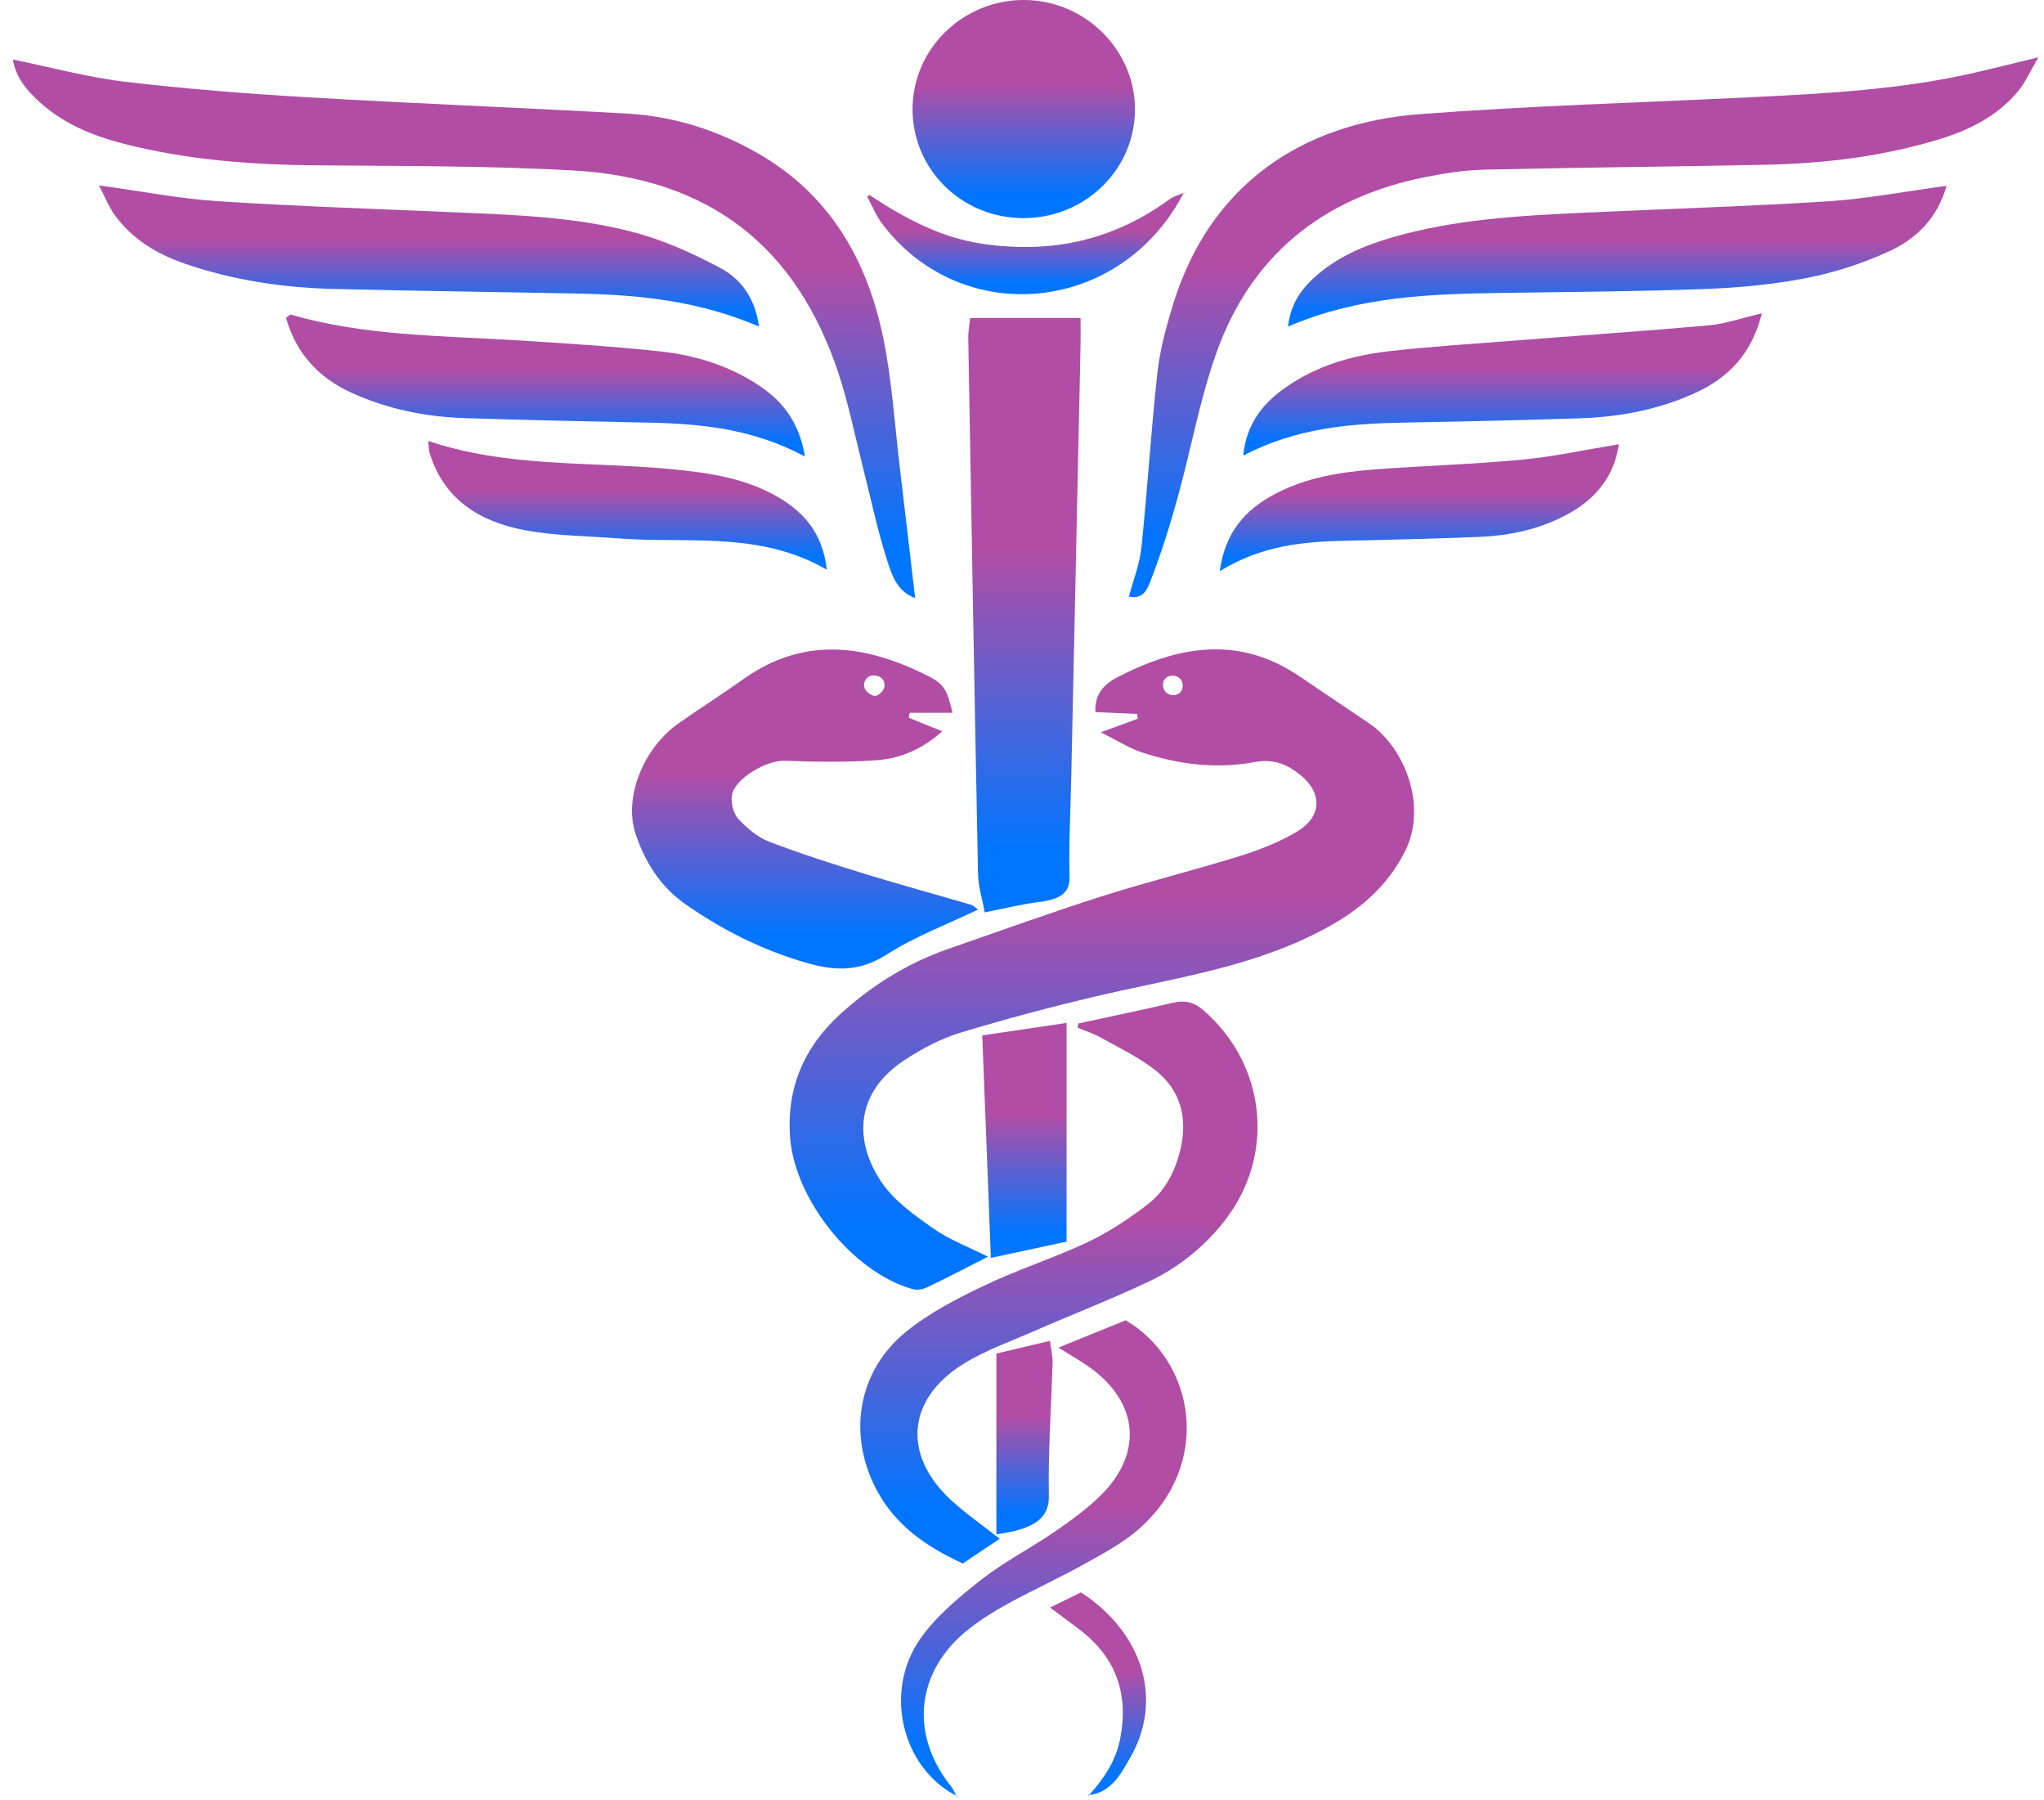
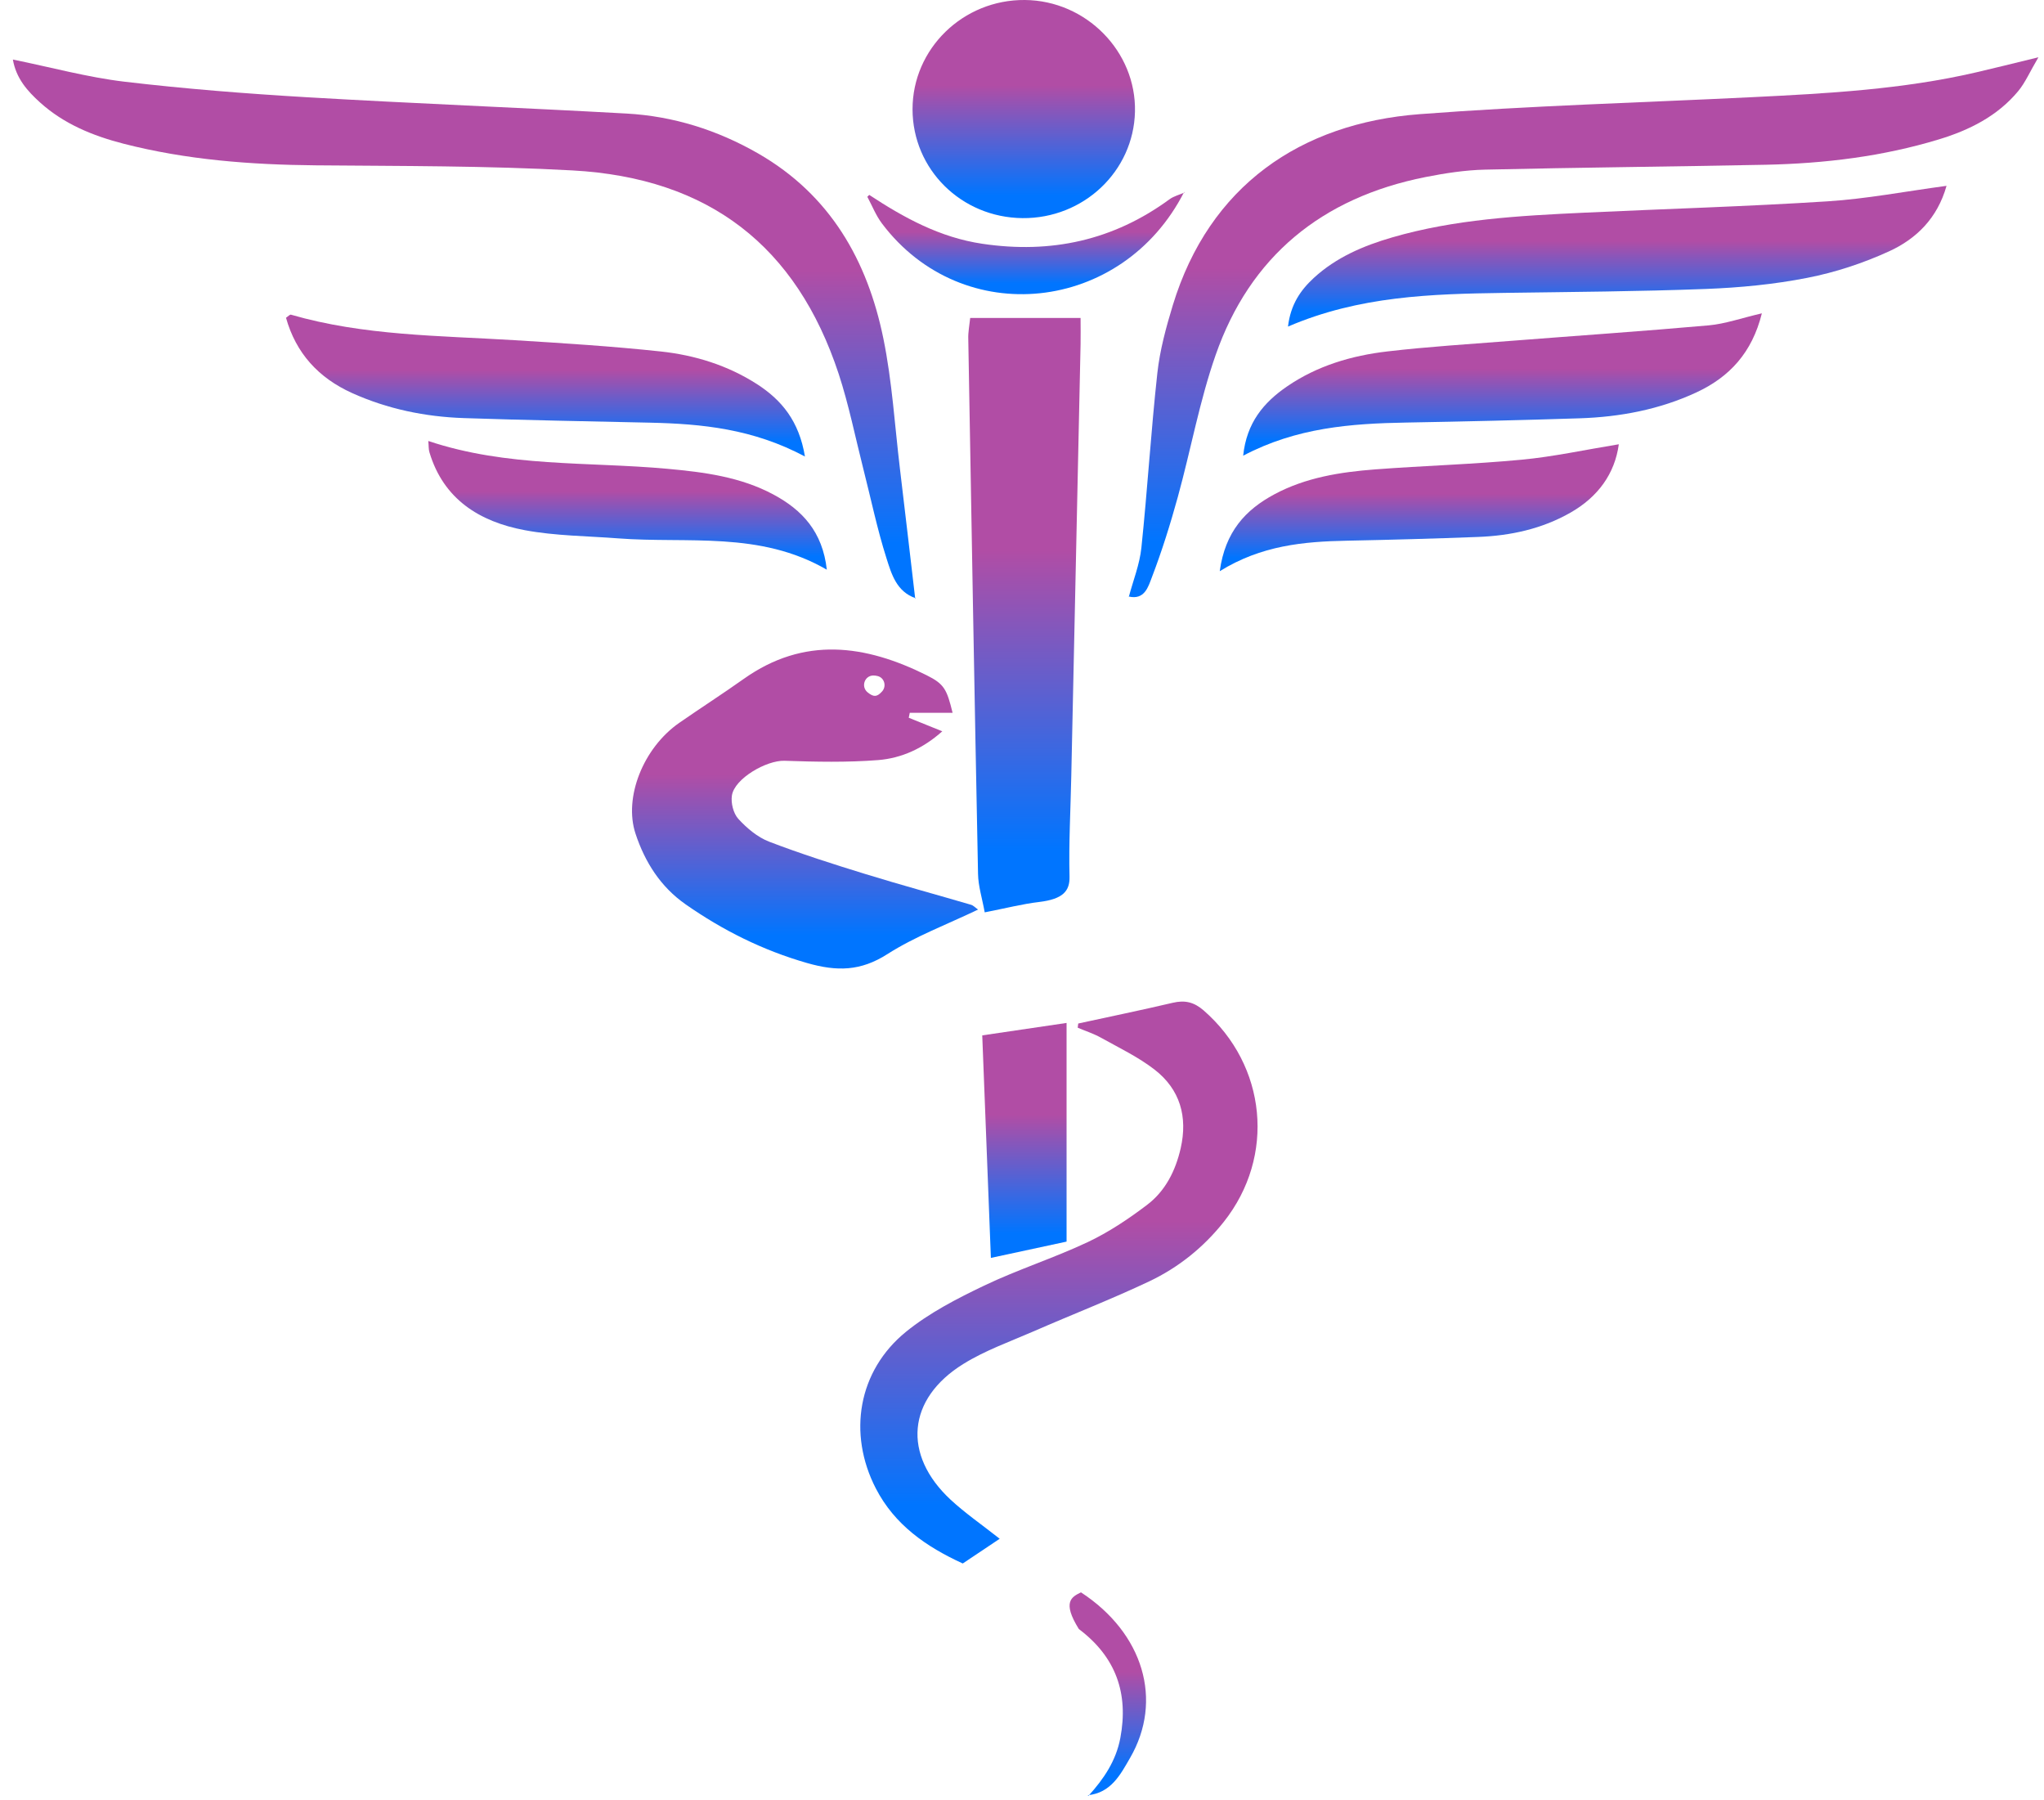
<svg xmlns="http://www.w3.org/2000/svg" width="67" height="59" viewBox="0 0 67 59" fill="none">
-   <path d="M36.086 23.998C36.621 23.802 36.959 23.676 37.296 23.552C37.288 23.5 37.28 23.448 37.272 23.396C36.82 23.377 36.367 23.356 35.905 23.336C35.875 22.721 36.222 22.405 36.624 22.195C38.583 21.181 40.563 20.807 42.552 22.135C43.333 22.657 44.107 23.186 44.885 23.709C45.997 24.457 46.829 26.377 46.045 27.919C45.354 29.276 44.235 30.06 42.94 30.684C40.728 31.75 38.3 32.091 35.936 32.648C34.433 33.002 32.939 33.399 31.463 33.847C30.844 34.036 30.246 34.354 29.699 34.706C27.992 35.803 27.998 37.414 28.896 38.742C29.306 39.349 29.971 39.82 30.59 40.256C31.118 40.627 31.746 40.862 32.385 41.183C31.69 41.536 31.044 41.874 30.385 42.188C30.246 42.254 30.051 42.285 29.907 42.243C27.948 41.69 26.044 39.305 25.897 37.255C25.783 35.655 26.355 34.317 27.534 33.241C28.569 32.297 29.749 31.557 31.091 31.093C32.765 30.513 34.431 29.909 36.119 29.371C37.613 28.895 39.14 28.52 40.638 28.054C41.287 27.852 41.939 27.596 42.518 27.25C43.34 26.758 43.353 25.976 42.609 25.384C42.181 25.044 41.744 24.858 41.118 24.975C39.861 25.209 38.6 25.049 37.388 24.642C36.995 24.509 36.637 24.273 36.086 23.998ZM38.456 22.142C38.428 22.141 38.4 22.144 38.371 22.148C37.998 22.209 38.058 22.76 38.435 22.779C38.448 22.779 38.461 22.779 38.473 22.779C38.879 22.768 38.861 22.157 38.456 22.142Z" fill="url(#paint0_linear_12494_30997)" />
  <path d="M37 19.565C37.142 19.026 37.358 18.494 37.414 17.946C37.613 16.041 37.728 14.126 37.937 12.222C38.02 11.472 38.223 10.727 38.444 10C39.639 6.087 42.635 4.038 46.534 3.741C50.163 3.464 53.805 3.363 57.44 3.184C59.904 3.063 62.365 2.93 64.777 2.371C65.383 2.231 65.987 2.079 66.817 1.877C66.535 2.355 66.387 2.706 66.153 2.988C65.477 3.801 64.56 4.262 63.56 4.566C61.711 5.129 59.808 5.358 57.881 5.399C54.814 5.461 51.746 5.488 48.68 5.559C48.026 5.574 47.365 5.676 46.721 5.803C43.323 6.479 40.973 8.408 39.847 11.635C39.318 13.147 39.034 14.74 38.607 16.288C38.361 17.18 38.083 18.07 37.751 18.934C37.642 19.216 37.52 19.675 36.994 19.547L37 19.565Z" fill="url(#paint1_linear_12494_30997)" />
  <path d="M30.017 19.605C29.388 19.392 29.222 18.811 29.06 18.301C28.752 17.337 28.548 16.34 28.297 15.358C28.034 14.322 27.824 13.267 27.491 12.252C26.109 8.065 23.241 5.831 18.767 5.585C15.965 5.43 13.155 5.443 10.347 5.418C8.219 5.398 6.114 5.24 4.048 4.709C3.039 4.449 2.093 4.062 1.313 3.358C0.898 2.982 0.529 2.571 0.422 1.951C1.684 2.208 2.871 2.533 4.078 2.677C6.067 2.912 8.066 3.069 10.067 3.187C13.556 3.392 17.048 3.527 20.538 3.721C22.076 3.807 23.518 4.263 24.85 5.028C27.22 6.39 28.435 8.544 28.956 11.094C29.243 12.496 29.328 13.937 29.499 15.362C29.669 16.782 29.834 18.202 30 19.623L30.017 19.605Z" fill="url(#paint2_linear_12494_30997)" />
  <path d="M31.225 23.359H29.821C29.802 23.45 29.807 23.431 29.788 23.521C30.133 23.661 30.479 23.8 30.887 23.965C30.26 24.526 29.553 24.846 28.789 24.908C27.768 24.988 26.738 24.966 25.713 24.931C25.127 24.912 24.077 25.51 23.991 26.069C23.954 26.314 24.038 26.655 24.201 26.834C24.479 27.138 24.829 27.434 25.209 27.581C26.248 27.98 27.312 28.318 28.377 28.646C29.523 28.999 30.681 29.313 31.83 29.65C31.904 29.671 31.964 29.739 32.06 29.807C31.043 30.295 30.001 30.684 29.087 31.267C28.21 31.828 27.436 31.839 26.456 31.559C24.998 31.141 23.693 30.486 22.474 29.636C21.653 29.063 21.14 28.253 20.831 27.318C20.441 26.136 21.081 24.51 22.268 23.686C22.967 23.201 23.685 22.74 24.38 22.247C26.356 20.846 28.365 21.125 30.378 22.13C30.956 22.418 31.036 22.593 31.225 23.359ZM28.439 22.688C28.637 22.849 28.744 22.844 28.91 22.663C29.066 22.495 28.996 22.216 28.773 22.156C28.722 22.142 28.671 22.135 28.622 22.136C28.333 22.145 28.217 22.507 28.439 22.688Z" fill="url(#paint3_linear_12494_30997)" />
  <path d="M35.343 33.541C36.375 33.316 37.41 33.104 38.439 32.862C38.838 32.768 39.137 32.837 39.453 33.111C41.523 34.915 41.818 37.893 40.114 40.041C39.45 40.877 38.627 41.539 37.664 41.994C36.429 42.578 35.15 43.074 33.898 43.621C33.115 43.962 32.294 44.252 31.576 44.698C29.732 45.841 29.576 47.673 31.16 49.146C31.635 49.586 32.177 49.959 32.769 50.426C32.358 50.702 31.968 50.962 31.558 51.236C30.35 50.683 29.323 49.966 28.709 48.777C27.783 46.981 28.122 44.923 29.699 43.642C30.459 43.025 31.366 42.557 32.26 42.13C33.364 41.602 34.544 41.228 35.652 40.706C36.341 40.381 36.989 39.947 37.596 39.487C38.202 39.029 38.533 38.365 38.702 37.627C38.935 36.598 38.685 35.702 37.845 35.051C37.313 34.639 36.687 34.34 36.092 34.008C35.851 33.873 35.582 33.787 35.326 33.678C35.332 33.632 35.337 33.586 35.343 33.541Z" fill="url(#paint4_linear_12494_30997)" />
-   <path d="M24.878 10.701C22.918 9.861 20.985 9.665 19.028 9.623C16.335 9.567 13.641 9.536 10.949 9.469C9.281 9.428 7.64 9.186 6.057 8.64C5.146 8.325 4.344 7.845 3.774 7.064C3.567 6.782 3.438 6.446 3.244 6.076C4.631 6.265 5.89 6.514 7.161 6.595C9.762 6.764 12.369 6.846 14.973 6.96C16.95 7.046 18.936 7.112 20.851 7.632C21.803 7.891 22.726 8.312 23.599 8.775C24.28 9.135 24.748 9.751 24.878 10.701Z" fill="url(#paint5_linear_12494_30997)" />
  <path d="M63.805 6.09C63.507 7.15 62.815 7.828 61.922 8.236C61.074 8.624 60.162 8.925 59.246 9.104C58.157 9.319 57.034 9.426 55.923 9.469C53.719 9.553 51.512 9.566 49.306 9.598C46.929 9.633 44.558 9.697 42.219 10.702C42.305 9.98 42.627 9.511 43.068 9.105C43.798 8.435 44.689 8.054 45.63 7.781C47.681 7.184 49.8 7.07 51.919 6.97C54.579 6.845 57.243 6.768 59.901 6.598C61.174 6.518 62.438 6.274 63.805 6.09Z" fill="url(#paint6_linear_12494_30997)" />
  <path d="M33.515 7.148C31.511 7.128 29.916 5.551 29.912 3.584C29.909 1.599 31.569 -0.018 33.594 0C35.604 0.017 37.249 1.688 37.203 3.662C37.157 5.615 35.516 7.167 33.515 7.148Z" fill="url(#paint7_linear_12494_30997)" />
  <path d="M31.802 10.42C33.016 10.42 34.147 10.42 35.42 10.42C35.42 10.738 35.426 11.011 35.42 11.284C35.319 16.004 35.216 20.726 35.115 25.446C35.092 26.54 35.031 27.634 35.058 28.727C35.068 29.196 34.85 29.465 34.056 29.559C33.516 29.623 33.001 29.757 32.278 29.898C32.196 29.444 32.066 29.041 32.059 28.638C31.942 22.794 31.841 16.95 31.739 11.106C31.731 10.89 31.776 10.671 31.802 10.42Z" fill="url(#paint8_linear_12494_30997)" />
  <path d="M57.752 10.268C57.432 11.557 56.692 12.354 55.609 12.858C54.4 13.42 53.106 13.665 51.778 13.708C49.887 13.77 47.995 13.813 46.103 13.847C44.289 13.879 42.499 14.01 40.75 14.933C40.861 13.854 41.422 13.188 42.19 12.662C43.177 11.986 44.304 11.652 45.48 11.516C46.816 11.36 48.161 11.278 49.502 11.172C51.672 11.002 53.844 10.855 56.012 10.662C56.547 10.614 57.07 10.426 57.752 10.268Z" fill="url(#paint9_linear_12494_30997)" />
  <path d="M26.385 14.96C24.685 14.053 23.01 13.889 21.309 13.851C19.274 13.807 17.238 13.77 15.203 13.701C13.933 13.658 12.7 13.403 11.538 12.879C10.436 12.381 9.699 11.57 9.375 10.413C9.447 10.365 9.502 10.302 9.536 10.312C11.929 11.005 14.404 10.997 16.861 11.148C18.462 11.246 20.066 11.347 21.66 11.518C22.775 11.638 23.848 11.97 24.804 12.582C25.623 13.107 26.193 13.8 26.385 14.96Z" fill="url(#paint10_linear_12494_30997)" />
  <path d="M39.982 18.718C40.159 17.423 40.826 16.706 41.774 16.198C42.801 15.647 43.934 15.47 45.077 15.382C46.675 15.261 48.279 15.216 49.873 15.065C50.919 14.967 51.953 14.74 53.063 14.559C52.932 15.523 52.382 16.284 51.479 16.799C50.546 17.332 49.512 17.557 48.441 17.596C47.011 17.651 45.58 17.69 44.15 17.719C42.736 17.747 41.348 17.871 39.982 18.718Z" fill="url(#paint11_linear_12494_30997)" />
  <path d="M14.039 14.451C16.625 15.318 19.276 15.125 21.88 15.363C23.081 15.473 24.273 15.627 25.351 16.205C26.294 16.711 26.964 17.424 27.102 18.669C24.901 17.394 22.543 17.817 20.268 17.643C19.244 17.564 18.204 17.562 17.2 17.374C15.717 17.097 14.537 16.36 14.077 14.823C14.046 14.724 14.055 14.615 14.039 14.451Z" fill="url(#paint12_linear_12494_30997)" />
-   <path d="M31.383 58.865C29.581 57.97 28.937 55.445 30.173 53.693C30.698 52.948 31.447 52.331 32.177 51.758C32.911 51.182 33.761 50.749 34.537 50.218C35.075 49.849 35.615 49.463 36.076 49.009C37.473 47.63 37.324 45.965 35.735 44.82C35.436 44.605 35.113 44.425 34.695 44.161C35.489 43.839 36.21 43.545 36.9 43.266C39.188 44.615 39.747 47.986 37.335 50.103C36.809 50.566 36.164 50.909 35.545 51.254C34.724 51.712 33.865 52.102 33.039 52.552C32.59 52.796 32.153 53.073 31.752 53.388C30.024 54.751 29.801 56.821 31.171 58.536C31.254 58.638 31.301 58.768 31.365 58.885L31.383 58.865Z" fill="url(#paint13_linear_12494_30997)" />
  <path d="M28.493 6.387C29.633 7.137 30.81 7.783 32.203 7.989C34.455 8.323 36.498 7.876 38.333 6.532C38.474 6.428 38.66 6.383 38.825 6.31L38.817 6.287C36.792 10.266 31.549 10.82 28.912 7.327C28.712 7.063 28.589 6.744 28.43 6.449C28.451 6.428 28.471 6.408 28.493 6.387Z" fill="url(#paint14_linear_12494_30997)" />
  <path d="M34.961 40.688C34.107 40.872 33.395 41.025 32.48 41.222C32.382 38.722 32.291 36.347 32.197 33.93C33.158 33.788 34.008 33.663 34.961 33.522C34.961 35.951 34.961 38.312 34.961 40.688Z" fill="url(#paint15_linear_12494_30997)" />
-   <path d="M32.66 50.281C32.66 48.308 32.66 46.373 32.66 44.356C33.134 44.243 33.711 44.107 34.417 43.94C34.453 44.22 34.508 44.434 34.502 44.645C34.461 46.107 34.353 47.569 34.38 49.03C34.391 49.718 33.959 50.104 32.66 50.281Z" fill="url(#paint16_linear_12494_30997)" />
-   <path d="M35.678 58.85C36.179 58.3 36.582 57.703 36.723 56.956C37 55.492 36.576 54.296 35.364 53.385C35.072 53.166 34.778 52.947 34.422 52.68C34.806 52.49 35.13 52.331 35.433 52.182C37.479 53.517 38.136 55.721 37.043 57.607C36.731 58.146 36.421 58.756 35.656 58.83L35.678 58.85Z" fill="url(#paint17_linear_12494_30997)" />
+   <path d="M35.678 58.85C36.179 58.3 36.582 57.703 36.723 56.956C37 55.492 36.576 54.296 35.364 53.385C34.806 52.49 35.13 52.331 35.433 52.182C37.479 53.517 38.136 55.721 37.043 57.607C36.731 58.146 36.421 58.756 35.656 58.83L35.678 58.85Z" fill="url(#paint17_linear_12494_30997)" />
  <defs>
    <linearGradient id="paint0_linear_12494_30997" x1="36.118" y1="21.279" x2="36.118" y2="42.262" gradientUnits="userSpaceOnUse">
      <stop offset="0.391" stop-color="#B14DA5" />
      <stop offset="0.896" stop-color="#0075FF" />
    </linearGradient>
    <linearGradient id="paint1_linear_12494_30997" x1="51.905" y1="1.877" x2="51.905" y2="19.569" gradientUnits="userSpaceOnUse">
      <stop offset="0.391" stop-color="#B14DA5" />
      <stop offset="0.896" stop-color="#0075FF" />
    </linearGradient>
    <linearGradient id="paint2_linear_12494_30997" x1="15.219" y1="1.951" x2="15.219" y2="19.623" gradientUnits="userSpaceOnUse">
      <stop offset="0.391" stop-color="#B14DA5" />
      <stop offset="0.896" stop-color="#0075FF" />
    </linearGradient>
    <linearGradient id="paint3_linear_12494_30997" x1="26.388" y1="21.285" x2="26.388" y2="31.739" gradientUnits="userSpaceOnUse">
      <stop offset="0.391" stop-color="#B14DA5" />
      <stop offset="0.896" stop-color="#0075FF" />
    </linearGradient>
    <linearGradient id="paint4_linear_12494_30997" x1="34.71" y1="32.822" x2="34.71" y2="51.236" gradientUnits="userSpaceOnUse">
      <stop offset="0.391" stop-color="#B14DA5" />
      <stop offset="0.896" stop-color="#0075FF" />
    </linearGradient>
    <linearGradient id="paint5_linear_12494_30997" x1="14.061" y1="6.076" x2="14.061" y2="10.701" gradientUnits="userSpaceOnUse">
      <stop offset="0.391" stop-color="#B14DA5" />
      <stop offset="0.896" stop-color="#0075FF" />
    </linearGradient>
    <linearGradient id="paint6_linear_12494_30997" x1="53.012" y1="6.09" x2="53.012" y2="10.702" gradientUnits="userSpaceOnUse">
      <stop offset="0.391" stop-color="#B14DA5" />
      <stop offset="0.896" stop-color="#0075FF" />
    </linearGradient>
    <linearGradient id="paint7_linear_12494_30997" x1="33.558" y1="0" x2="33.558" y2="7.148" gradientUnits="userSpaceOnUse">
      <stop offset="0.391" stop-color="#B14DA5" />
      <stop offset="0.896" stop-color="#0075FF" />
    </linearGradient>
    <linearGradient id="paint8_linear_12494_30997" x1="33.581" y1="10.42" x2="33.581" y2="29.898" gradientUnits="userSpaceOnUse">
      <stop offset="0.391" stop-color="#B14DA5" />
      <stop offset="0.896" stop-color="#0075FF" />
    </linearGradient>
    <linearGradient id="paint9_linear_12494_30997" x1="49.251" y1="10.268" x2="49.251" y2="14.933" gradientUnits="userSpaceOnUse">
      <stop offset="0.391" stop-color="#B14DA5" />
      <stop offset="0.896" stop-color="#0075FF" />
    </linearGradient>
    <linearGradient id="paint10_linear_12494_30997" x1="17.88" y1="10.31" x2="17.88" y2="14.96" gradientUnits="userSpaceOnUse">
      <stop offset="0.391" stop-color="#B14DA5" />
      <stop offset="0.896" stop-color="#0075FF" />
    </linearGradient>
    <linearGradient id="paint11_linear_12494_30997" x1="46.523" y1="14.559" x2="46.523" y2="18.718" gradientUnits="userSpaceOnUse">
      <stop offset="0.391" stop-color="#B14DA5" />
      <stop offset="0.896" stop-color="#0075FF" />
    </linearGradient>
    <linearGradient id="paint12_linear_12494_30997" x1="20.571" y1="14.451" x2="20.571" y2="18.669" gradientUnits="userSpaceOnUse">
      <stop offset="0.391" stop-color="#B14DA5" />
      <stop offset="0.896" stop-color="#0075FF" />
    </linearGradient>
    <linearGradient id="paint13_linear_12494_30997" x1="34.217" y1="43.266" x2="34.217" y2="58.885" gradientUnits="userSpaceOnUse">
      <stop offset="0.391" stop-color="#B14DA5" />
      <stop offset="0.896" stop-color="#0075FF" />
    </linearGradient>
    <linearGradient id="paint14_linear_12494_30997" x1="33.627" y1="6.287" x2="33.627" y2="9.641" gradientUnits="userSpaceOnUse">
      <stop offset="0.391" stop-color="#B14DA5" />
      <stop offset="0.896" stop-color="#0075FF" />
    </linearGradient>
    <linearGradient id="paint15_linear_12494_30997" x1="33.579" y1="33.522" x2="33.579" y2="41.222" gradientUnits="userSpaceOnUse">
      <stop offset="0.391" stop-color="#B14DA5" />
      <stop offset="0.896" stop-color="#0075FF" />
    </linearGradient>
    <linearGradient id="paint16_linear_12494_30997" x1="33.581" y1="43.94" x2="33.581" y2="50.281" gradientUnits="userSpaceOnUse">
      <stop offset="0.391" stop-color="#B14DA5" />
      <stop offset="0.896" stop-color="#0075FF" />
    </linearGradient>
    <linearGradient id="paint17_linear_12494_30997" x1="35.994" y1="52.182" x2="35.994" y2="58.85" gradientUnits="userSpaceOnUse">
      <stop offset="0.391" stop-color="#B14DA5" />
      <stop offset="0.896" stop-color="#0075FF" />
    </linearGradient>
  </defs>
</svg>